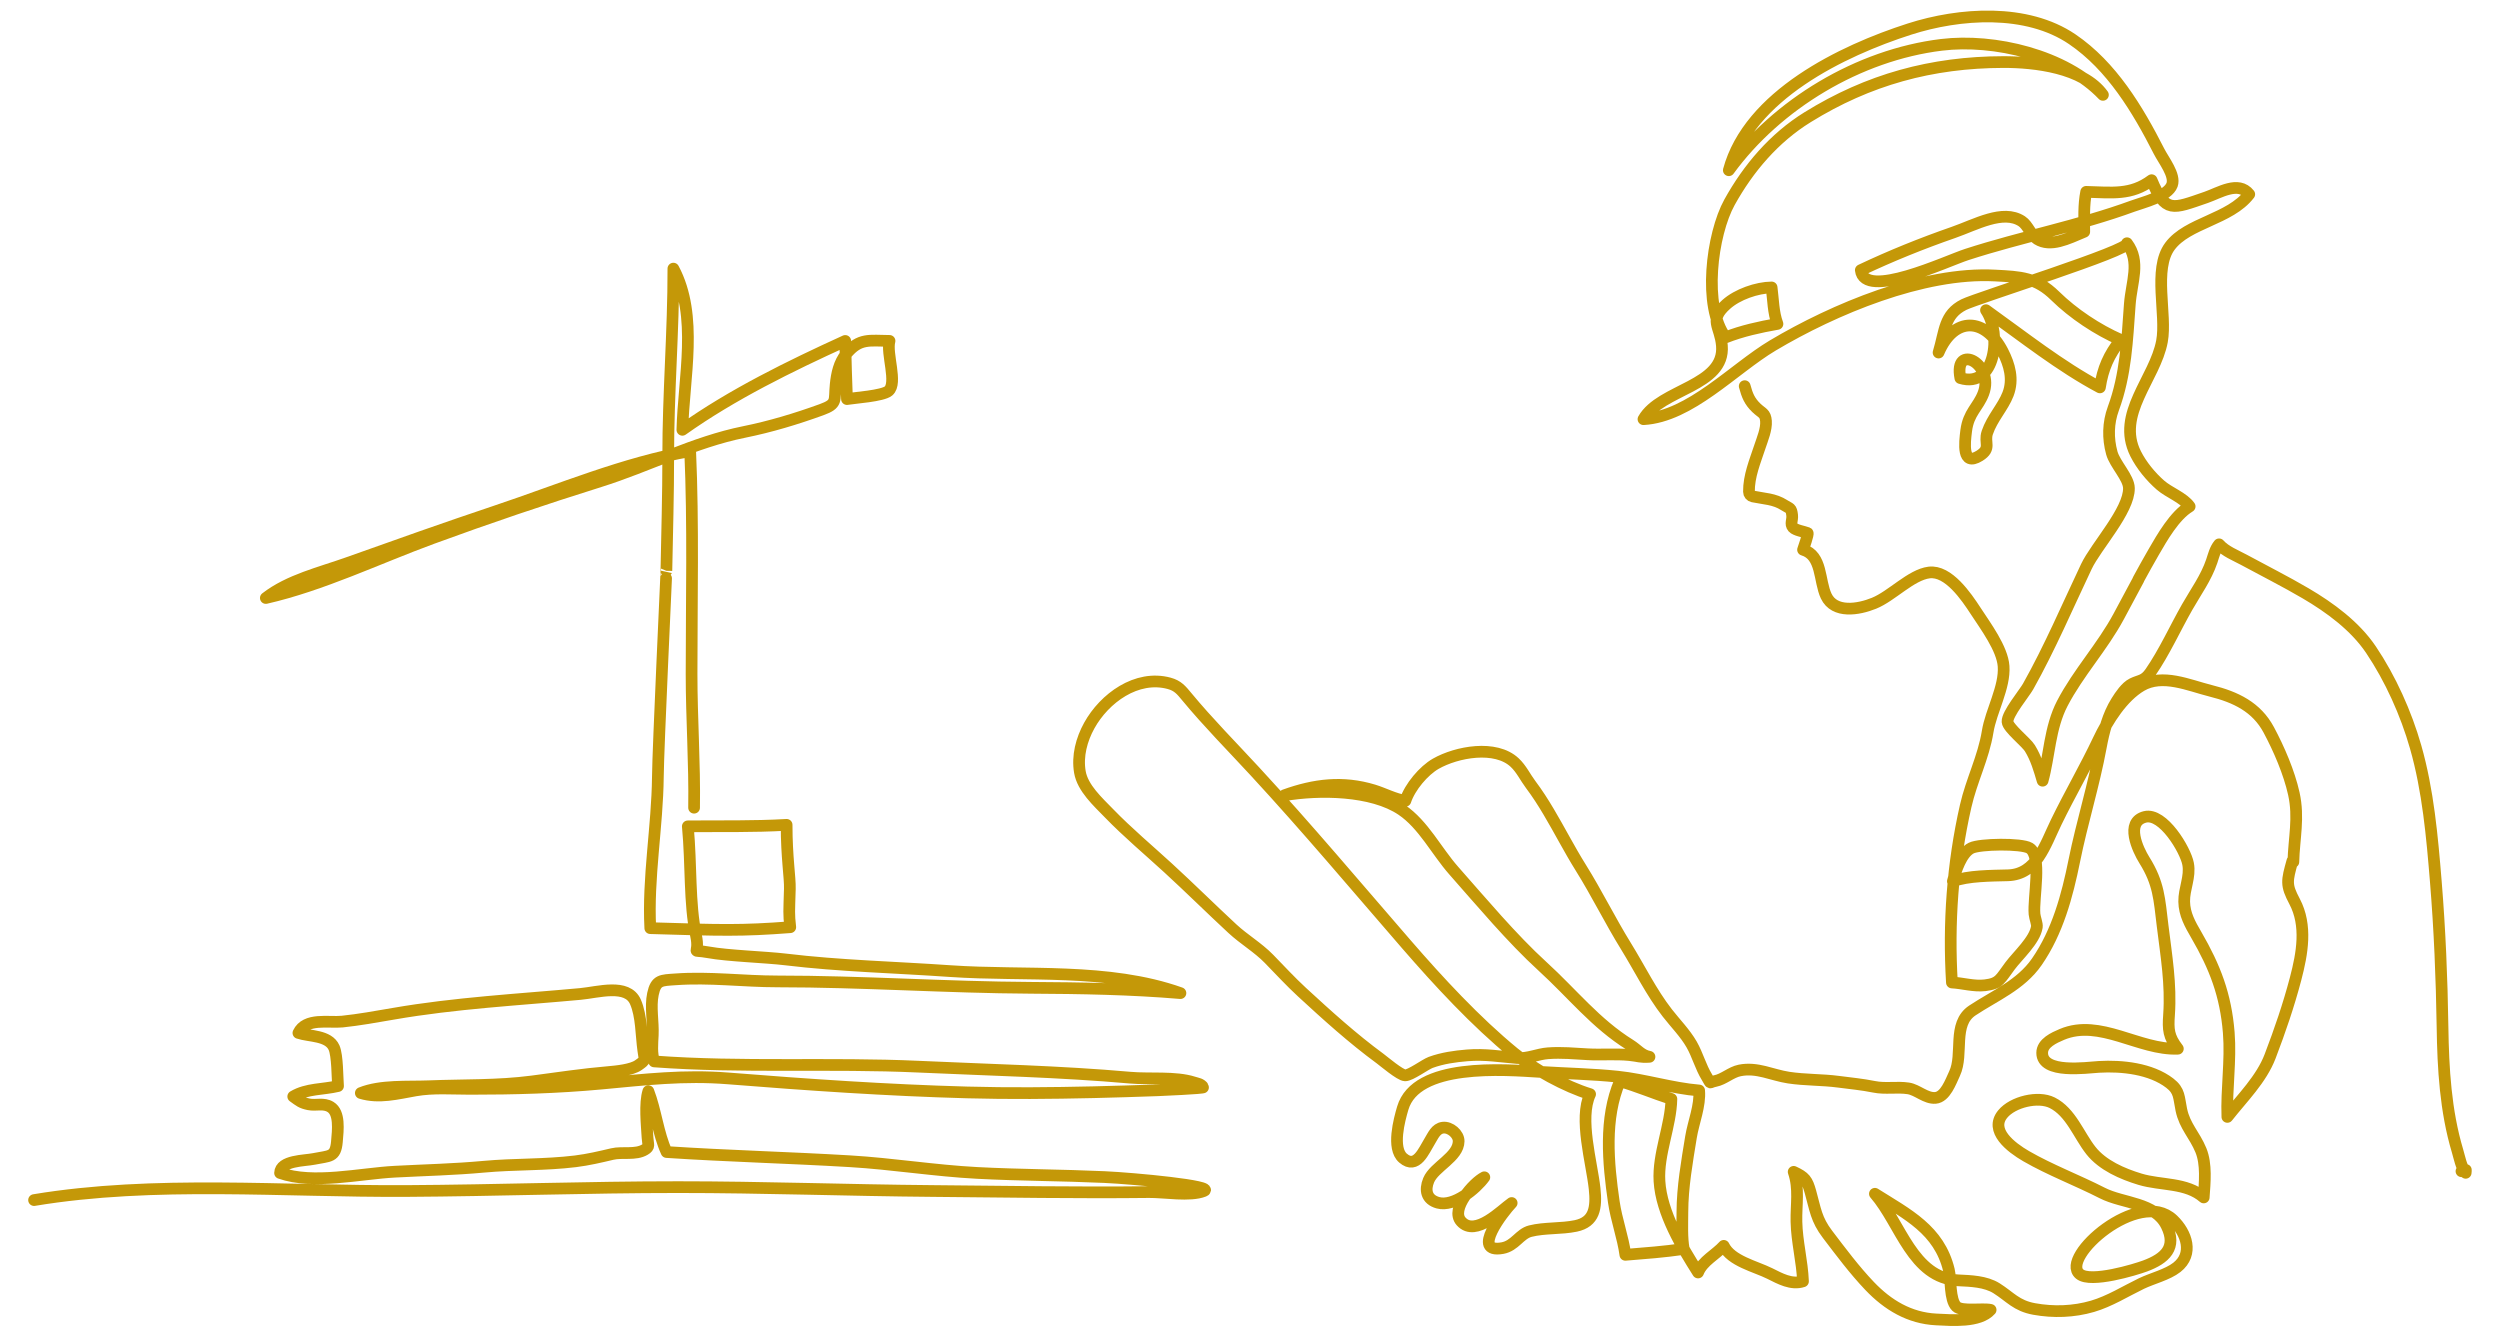
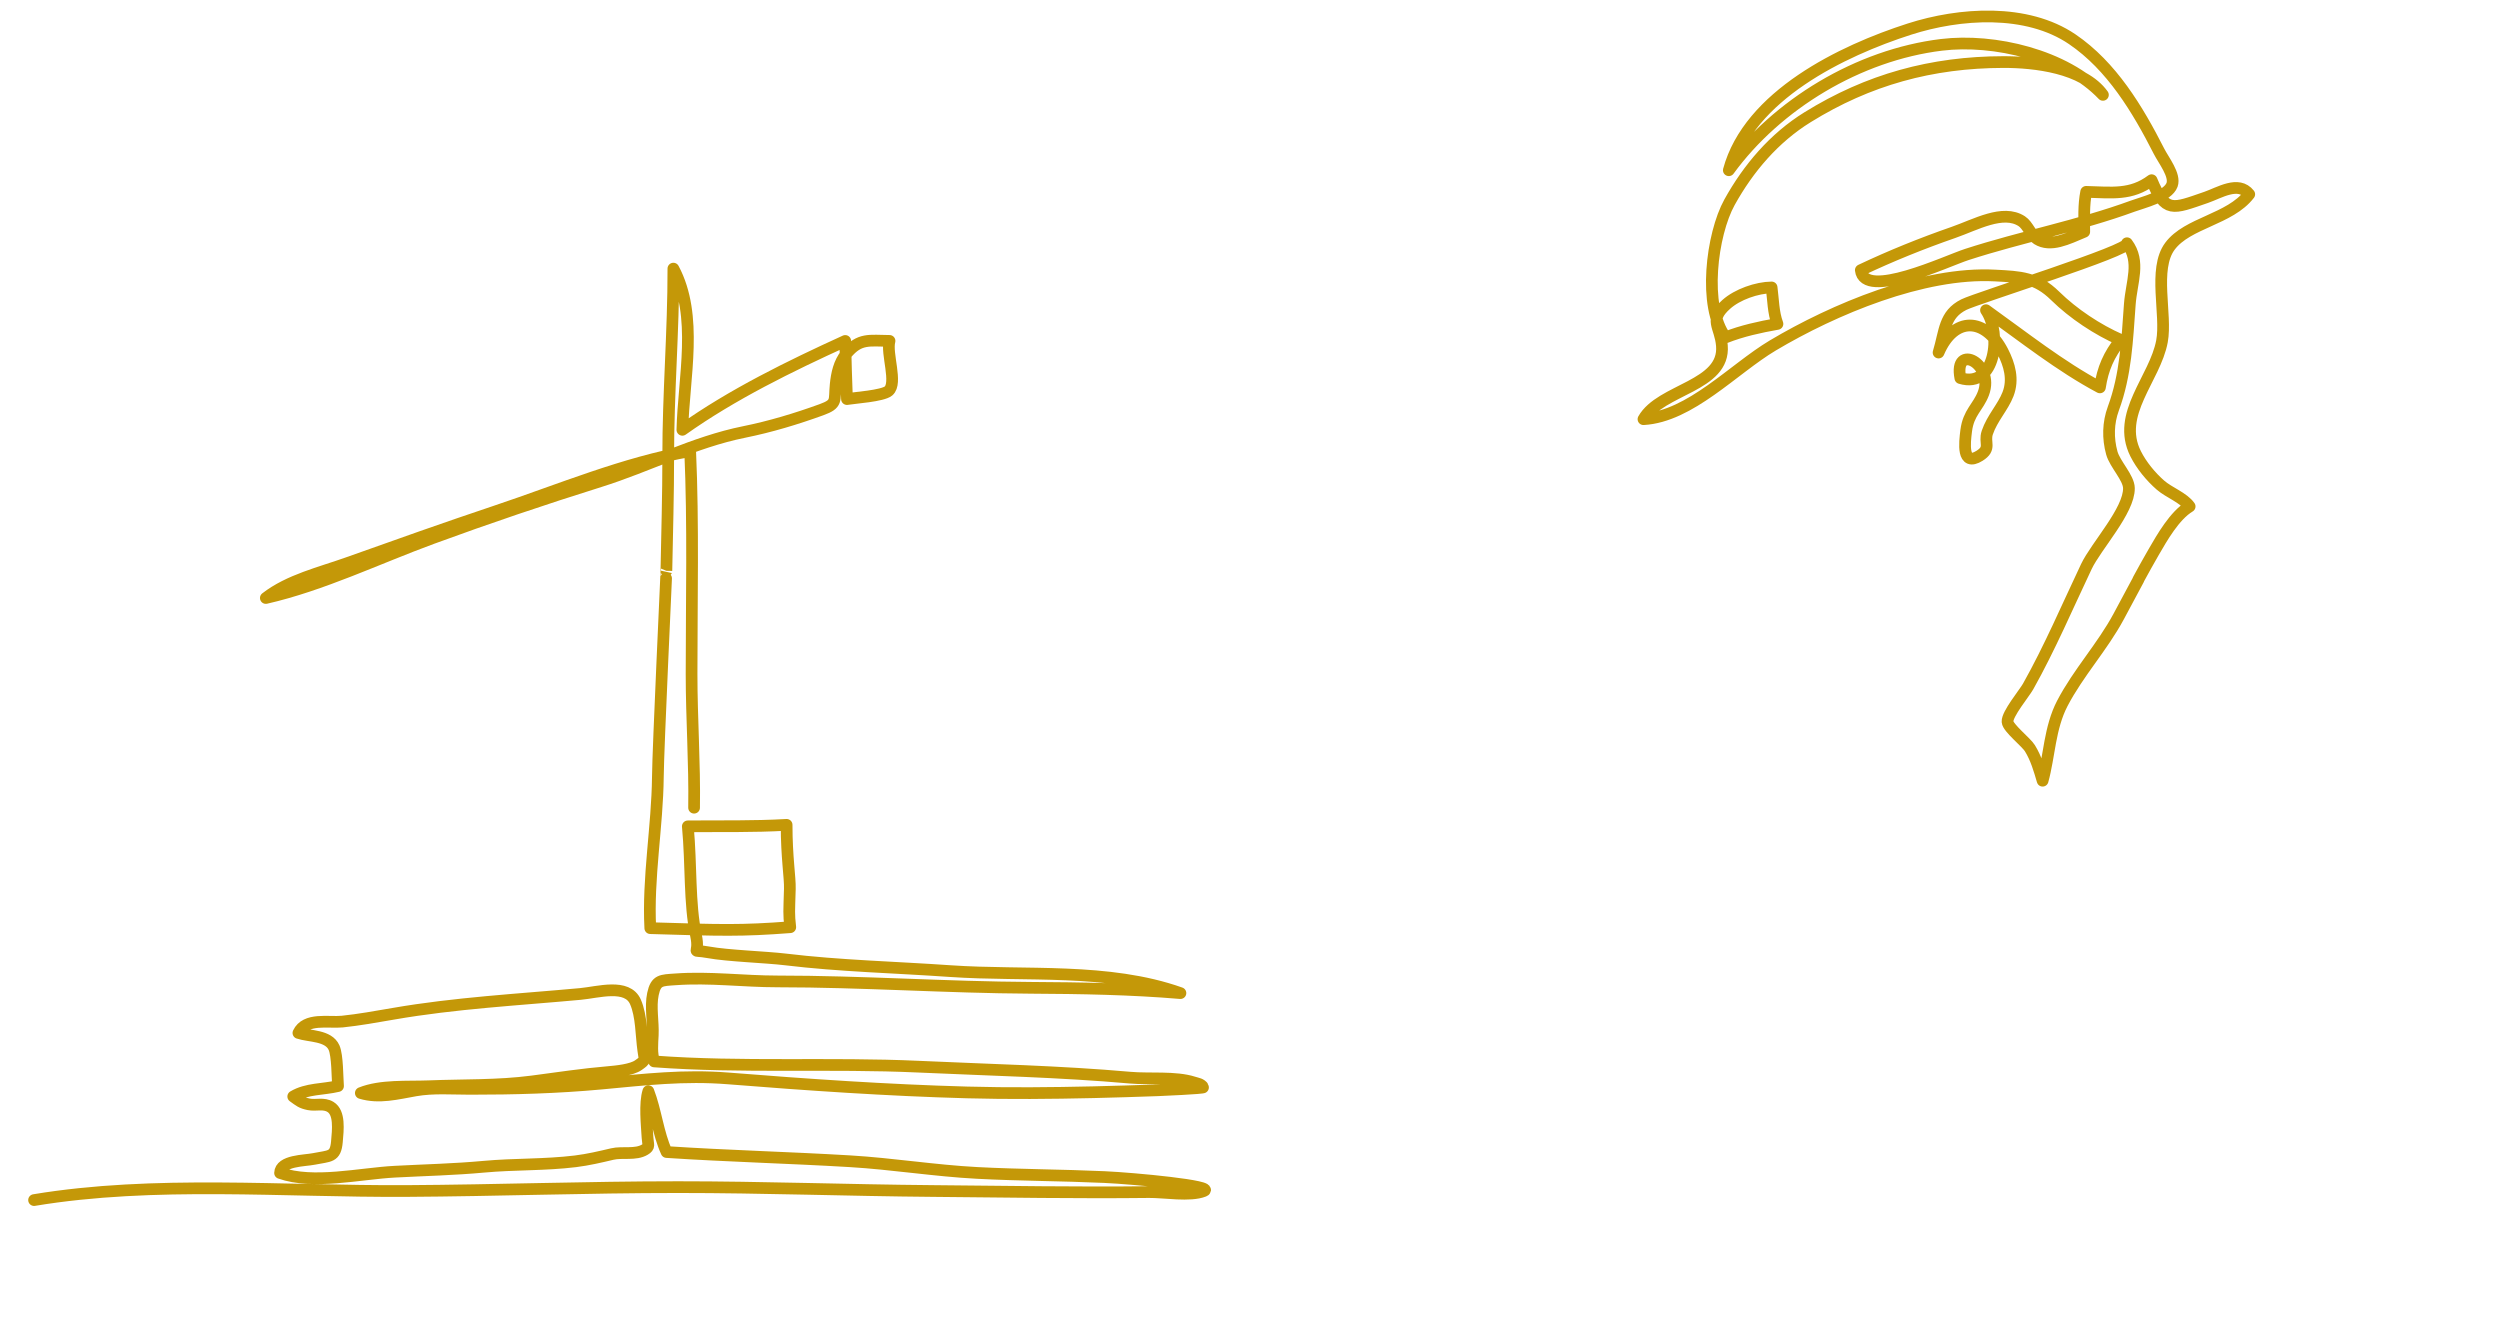
<svg xmlns="http://www.w3.org/2000/svg" id="Layer_1" data-name="Layer 1" viewBox="0 0 954 510">
  <defs>
    <style>
      .cls-1 {
        fill: none;
        stroke: #c49808;
        stroke-linecap: round;
        stroke-linejoin: round;
        stroke-width: 4.47px;
      }
    </style>
  </defs>
  <g id="line_Group_" data-name="line &amp;lt;Group&amp;gt;">
    <path class="cls-1" d="M816.04,221.17c-2.54,4.68-5.03,9.4-7.55,14.09-6.21,11.57-15.41,21.46-21.5,33.14-4.88,9.37-4.94,20.21-7.53,29.52-1.26-4.3-2.45-8.51-4.85-12.4-1.44-2.34-8.38-7.74-8.54-10.1-.2-2.95,6.44-10.92,7.85-13.44,8.24-14.66,15.01-30.54,22.23-45.76,3.74-7.88,16.39-21.37,16.25-29.94-.06-3.97-5.35-9.15-6.53-13.42-1.54-5.58-1.43-11.48.58-16.93,4.8-13.02,5.27-25.99,6.29-39.86.62-8.45,4.22-16.18-1.08-23.25,1.87,2.5-57.19,20.88-62.25,23.42-7.58,3.8-7.16,10.05-9.65,18.29,5.93-13.88,17.77-13.52,24.49-.39,2.6,5.08,4.18,10.65,2.02,16.25-1.94,5.03-6.06,9.17-7.92,14.7-1.3,3.87,1.69,5.95-2.97,8.85-6.72,4.18-5.67-4.86-5.07-9.62.87-6.88,4.51-8.87,6.55-14.18,4.35-11.32-11.44-19.53-8.79-5.86,13.46,4.11,15.9-16.93,9.79-25.91,14.51,10.37,28.32,21.37,43.47,29.46,1.12-7.28,3.41-12.39,7.9-18.14-8.85-3.86-18.05-9.99-24.95-16.75-7.24-7.11-13.19-7.28-22.99-7.8-27.38-1.48-61.56,12.86-84.8,26.7-15.03,8.96-31.5,27.1-49.34,28.12,6.53-11.54,31.22-12.49,29.93-28.07-.63-7.57-5.16-9.62,1.68-15.75,4.21-3.77,11.66-6.39,17.29-6.45.61,4.61.6,9.52,2.23,13.91-6.74,1.19-13.56,2.69-19.77,5.14-8.85-11.7-5.29-39.36,1.48-51.57,7.21-13.01,17.02-24.53,29.77-32.43,23.2-14.38,47.36-21,74.7-21.06,11.88-.03,30.53,2.08,38.02,12.52-14.42-15.16-41.5-21.54-61.6-19.09-31.71,3.87-62.84,22.72-81.16,47.85,7.71-28.46,43.19-45.6,68.93-53.86,19.15-6.15,44.71-7.95,62.11,3.86,15.07,10.23,24.99,26.78,33.12,42.76,1.77,3.48,6.3,9.13,4.98,12.8-1.61,4.45-10.96,6.66-14.98,8.13-20.65,7.56-42.37,11.66-63.33,18.46-7.83,2.54-39.2,17.42-40.46,5.98,11.53-5.46,23.3-10.21,35.38-14.41,8.43-2.93,18.86-8.92,26.03-4.27,2.37,1.54,3.43,5.28,5.92,6.83,5.04,3.15,11.46-.06,17.93-2.8,0-5.07-.25-10.25.74-15.23,9.85.25,17.12,1.41,24.97-4.45,5.29,12.7,7.92,10.99,20.78,6.57,5.02-1.72,12.33-6.47,16.48-1.2-7.44,9.68-23.54,10.79-30.27,19.83-6.5,8.73-1.14,26.09-3.03,36.27-2.65,14.31-17.67,27.72-10.06,42.91,2.2,4.4,5.81,8.79,9.5,12,3.25,2.83,8.7,4.72,11.12,8.11-5.77,3.48-10.54,11.91-13.81,17.56-1.98,3.42-3.89,6.88-5.78,10.36Z" />
-     <path class="cls-1" d="M665.78,147.36c.97,3.58,1.85,5.76,4.44,8.27,2.17,2.1,3.45,1.98,3.68,5.07.23,3.09-1.36,6.83-2.31,9.71-1.85,5.62-4.26,11.27-4.19,17.26,0,.86.61,1.59,1.45,1.77,4.29.9,8.25.88,12.05,3.35,2.14,1.39,2.64.86,2.98,3.81.22,1.92-.86,3.33.32,4.68.97,1.1,4.17,1.56,5.58,2.12.45.18-1.57,5.82-1.74,6.38,7.38,2.22,6.06,11.82,8.84,17.69,3.16,6.66,12.26,5.17,18.25,2.73,6.79-2.75,14.11-10.85,21-11.73,7.38-.94,14.29,9.31,17.78,14.66,3.71,5.7,10.2,14.38,10.66,21.11.55,8-4.81,17.08-6.08,24.96-1.58,9.81-6.16,18.59-8.39,28.41-5.01,22-6.61,44.72-5.25,67.31,4.16.23,8.39,1.56,12.62,1.06,5.56-.65,5.82-2.41,9.57-7.41,2.99-3.99,9.4-9.71,10.22-14.82.2-1.26-.75-3.38-.89-4.93-.55-6.35,2.98-22.23-1.91-25.19-3.06-1.85-18.96-1.64-22.24,0-3.73,1.86-5.93,8.6-7,12.67,5.72-2.17,14.75-2.11,21-2.29,10.93-.32,14.18-11.54,18.46-20.33,5.18-10.65,11.11-20.8,16.16-31.48,3.44-7.29,9.12-16.31,16.26-20.52,8.12-4.79,18.13-.15,26.55,1.95,9.48,2.37,17.44,6.15,22.12,14.9,3.91,7.3,7.76,16.24,9.56,24.32,2.05,9.22.05,17.05-.18,26.06-.05-.2-.18-.32-.37-.37-2.13,7.67-2.52,9.13.83,15.44,4.86,9.16,2.93,19.88.4,29.5-2.66,10.12-6,19.85-9.74,29.64-3.32,8.69-10.55,15.79-16.3,23.09-.41-10.63,1.4-21.34.53-32.16-1.16-14.37-5.25-24.99-12.39-37.29-2.36-4.07-4.53-7.86-4.62-12.71-.09-4.9,2.43-9.42,1.49-14.4-1-5.35-9.58-19.65-16.45-17.92-7.71,1.94-2.7,12.56-.24,16.49,5.55,8.85,5.72,14.9,6.96,25.02,1.43,11.65,3.27,22.23,2.46,34.02-.39,5.64-.23,8.28,3.36,12.93-14.77.61-29.77-11.59-44.28-5.44-2.93,1.25-7.49,3.25-7.49,7.04,0,8.1,16.9,5.61,21.68,5.33,8.77-.51,19.76.64,27,6.19,3.84,2.94,3.43,5.47,4.42,10.18,1.32,6.32,5.07,9.6,7.47,15.45,2.18,5.32,1.48,12.32,1.07,18-6.58-5.78-16.31-4.52-24.31-6.95-6.78-2.06-14.26-5.3-18.71-10.91-4.7-5.94-7.65-14.69-14.79-18.27-5.4-2.7-15.05-.34-18.87,4.29-5.2,6.3,3.07,12.7,8.92,16.09,9.12,5.27,19.59,9.22,29.05,14.06,8.05,4.11,20.1,3.48,24.54,12.51,4.09,8.33-.65,12.53-8.23,15.35-3.63,1.35-20.7,6.56-24.92,3.08-7.77-6.42,22.74-32.99,35.61-20.7,5.27,5.04,7.92,13.07,1.48,18.13-3.55,2.79-9.43,4.21-13.51,6.17-6.12,2.96-12.15,6.78-18.7,8.7-7.24,2.11-14.86,2.35-22.25,1.02-6.81-1.23-9.14-4.61-14.35-7.9-4.22-2.65-9.88-2.8-14.65-3.03-17.42-.85-21.92-21.67-31.78-33.03,12.4,7.82,24.52,13.76,28.23,29.06.88,3.61.25,11.34,2.83,13.95,1.99,2.02,10.09.6,13.1,1.29-4.28,4.83-14.75,3.95-20.79,3.65-10.14-.5-18.45-5.49-25.38-12.76-5.79-6.07-11.01-13.07-16.07-19.72-4.36-5.72-4.66-9.6-6.52-16.22-1.26-4.49-2.08-5.61-6.4-7.62,2.19,6.41.92,12.47,1.06,19.02.16,7.65,2.21,15.16,2.5,22.76-4.42,1.44-8.82-1.07-12.66-2.98-5.53-2.75-14.78-4.78-17.58-10.56-3.01,3.35-8.08,5.8-9.8,10.16-6.17-9.76-14-22.66-14.73-34.85-.63-10.37,4.38-21.28,4.55-31.36-6.59-2.14-13-4.86-19.65-6.79-6.08,14.21-4.47,31.24-2.32,46.09,1,6.88,3.48,13.39,4.41,20.17,7.35-.59,14.97-1.16,22.27-2.24-.79-4.38-.52-9.46-.51-14.1.03-9.58,1.75-19.15,3.28-28.59.91-5.62,3.62-12.05,3.11-17.78-10.29-.84-20.71-4.19-31.11-5.28-9.65-1.01-19.47-1.18-29.13-1.79-14.53-.92-47.73-3.58-52.86,13.81-1.3,4.42-4.27,15.32.11,19.07,5.15,4.42,7.94-2.89,10.17-6.46,1.29-2.08,2.35-4.82,5.02-5.16,2.81-.37,6.06,2.47,6.03,5.17-.07,6.06-9.3,9.69-11.45,14.89-1.54,3.72-.89,7.36,3.57,8.59,6.06,1.66,14.48-5.3,17.68-9.72-4.08,2.04-13.11,12.11-8.85,16.85,5.51,6.13,15.5-4.43,19.28-7.03-3.24,3.36-15.69,19.38-3.53,17.21,4.81-.86,6.57-5.44,10.65-6.48,5.38-1.37,11.8-.82,17.36-1.99,7.09-1.5,7.96-6.85,7.17-14.24-1.06-9.92-6.09-26.74-1.72-36.04-9.37-2.86-21.41-9.43-29.01-15.67-14.73-12.08-28.66-27.17-41.1-41.52-19.15-22.09-37.89-44.4-57.75-65.92-8.69-9.42-17.85-18.65-26.01-28.51-2.1-2.54-3.46-4.26-6.76-5.15-12.4-3.36-24.73,5.7-30.49,16.12-2.95,5.33-4.61,11.62-3.58,17.7,1.03,6.13,6.88,11.4,11.15,15.8,7.07,7.3,15.04,13.97,22.54,20.85,8.31,7.62,16.27,15.52,24.54,23.18,4.4,4.08,9.7,7.15,13.9,11.45,4.2,4.3,8.17,8.64,12.66,12.78,9.6,8.84,19.29,17.62,29.82,25.35,1.31.96,7.6,6.32,9.49,6.37,2.03.05,7.68-4.18,9.78-4.95,4.48-1.63,9.18-2.29,13.91-2.68,6.92-.58,12.69.5,19.23,1.02,3.89.31,7.74-1.54,11.6-1.82,5.26-.39,10.19.11,15.18.38,5.29.29,10.61-.22,15.86.3,3.57.35,4.07.94,7.7.67-3.12-.56-4.56-2.76-7.38-4.52-13.25-8.25-21.88-19.45-33.53-30.08-11.44-10.43-23.22-24.48-33.83-36.5-6.5-7.37-11.56-17.57-19.78-23.12-11.44-7.73-31.56-7.84-44.72-5.61,11.39-4.12,22.21-5.45,33.99-1.87,3.86,1.17,8.18,3.49,12.1,4.01,1.74-5.29,7-11.53,11.63-14.16,7.95-4.52,22.78-7.3,30.09-.42,2.57,2.42,4.01,5.6,6.1,8.38,2.5,3.32,4.74,6.83,6.86,10.4,4.18,7.03,7.89,14.32,12.22,21.26,6.16,9.86,11.21,20.21,17.31,30.08,5.21,8.44,9.7,17.65,15.73,25.4,3.06,3.94,6.79,7.69,9.28,12.02,2.31,4.02,3.43,8.61,5.88,12.56,1.74,2.82.5,1.92,3.17,1.4,3.23-.63,5.98-3.35,9.29-4.02,6.67-1.35,12.28,1.76,18.67,2.73,6.32.96,12.74.74,19.07,1.58,4.52.6,8.97,1,13.5,1.92,4.38.9,8.76-.05,13.11.61,3.48.53,6.7,3.93,10.36,3.63,3.78-.32,5.81-6.1,7.3-9.29,3.51-7.46-.97-18.91,6.78-24.06,8.65-5.74,18.45-9.68,24.62-18.6,7.89-11.4,11.59-25.17,14.29-38.56,2.93-14.52,7.44-28.8,10.12-43.33,1.12-6.06,2.73-12.26,6.04-17.52,1.4-2.23,3.54-5.46,5.99-6.67,2.86-1.42,4.54-.94,6.92-4.38,5.26-7.62,9.39-16.77,13.98-24.85,3.29-5.78,7.26-11.21,9.4-17.54.78-2.31,1.26-4.54,2.8-6.44,2.4,2.71,6.3,4.19,9.42,5.88,7.9,4.29,15.85,8.27,23.62,12.83,9.26,5.44,18.83,12.45,24.91,21.48,7.45,11.06,13.4,24.33,17.05,37.11,4.76,16.65,6.3,34.22,7.71,51.42,1.51,18.47,2.27,36.86,2.55,55.38.24,15.99,1.15,32.02,5.73,47.39.83,2.77,1.33,5.95,3.11,8.34.07-.4.06-.69.06-1.11-.6-.36-1.16-.19-1.67.5" />
    <path class="cls-1" d="M13,457.95c45.8-7.61,95.23-3.19,142.09-3.46,34.5-.2,69.05-1.48,103.66-1.48,32.53,0,64.86,1.21,97.31,1.48,27.47.23,54.94.73,82.41.41,5.69-.07,15.72,1.7,20.95-.41,4.6-1.85-26.56-4.8-37.92-5.32-16.2-.74-32.41-.73-48.62-1.58-16.22-.85-32.32-3.49-48.56-4.46-23.28-1.39-46.75-1.98-69.95-3.51-3.28-7.15-4.08-15.76-6.96-23.22-1.5,4.64-.58,12.95-.31,17.75.16,2.84.97,3.35-1.03,4.55-3.53,2.13-8.56.77-12.42,1.68-4.71,1.11-9.18,2.17-14.07,2.78-11.64,1.43-23.24.99-34.89,2.06-11.39,1.05-22.68,1.3-34.06,1.9-13.25.7-31.15,4.96-43.76.49.16-4.83,9.29-4.62,12.95-5.37,5.96-1.22,8.2-.5,8.74-6.51.42-4.7,1.15-11.12-2.44-13.32-2.68-1.64-5.48-.42-8.3-1-2.86-.59-3.48-1.23-5.92-2.98,5.17-3.1,11.48-2.63,17.09-3.99-.26-3.27-.19-11.65-1.51-14.64-2.13-4.82-9.44-4.22-13.61-5.63,2.78-5.9,11.52-3.8,16.71-4.33,5.98-.61,13.19-1.88,19.61-3,23.37-4.07,47.55-5.36,71.25-7.54,6.76-.62,17.93-4.12,21.06,3.05,2.33,5.34,2.17,12.75,2.98,18.46.56,4,.97,3.63-1.9,5.67-2.53,1.79-8.35,2.36-11.39,2.62-9.89.83-19.39,2.29-29.21,3.58-12.98,1.7-26.3,1.31-39.38,1.83-8.16.32-18.27-.47-25.91,2.59,6.98,2.11,13.96.2,20.88-1,6.79-1.18,13.95-.6,20.82-.6,16.85,0,33.29-.45,50.03-2,16.68-1.55,31.54-3.32,48.43-1.98,30.41,2.43,60.64,4.51,91.16,5.35,16.06.44,32.13.29,48.19-.08,8.17-.19,16.34-.45,24.51-.74,1.22-.04,17.78-.77,17.49-1.15-1.04-1.38-2.16-1.37-3.71-1.87-6.98-2.24-16.86-1.14-24.16-1.79-26.89-2.38-53.97-2.96-80.91-4.2-33.49-1.54-67.42.48-100.79-2-1.09-2.91-.69-6.93-.54-10.05.25-5.06-.98-10.7.07-15.67,1.15-5.45,3.17-5.21,8.59-5.6,12.99-.95,25.94.79,38.93.79,32.29,0,64.48,2.27,96.7,2.44,18.94.1,38.25.42,57.07,2.02-27.54-9.78-59.23-6.4-87.9-8.4-20.89-1.46-41.98-1.94-62.8-4.45-7.52-.91-22.01-1.35-29.46-2.72-7.49-1.38-3,1.58-4.69-6.42-2.63-12.42-1.73-26.66-3.13-41.65,12.93-.12,24.75.17,37.7-.57,0,12.59,1.36,20.05,1.23,24.44-.25,8.86-.43,9.34.16,14.62-18.67,1.43-26.33,1.18-53.41.36-1-19.19,2.71-38.91,2.89-57.68.1-10.98,3.32-78.85,3.25-78.68.27-14.16.72-29.37.7-43.58-.03-23.94,2.01-47.81,1.97-71.74,9.62,18,3.91,41.63,3.43,61.51,19.03-13.52,41.04-24.28,62.15-33.91.18,7.33.36,14.83.66,22.18,2.8-.48,13.61-1.18,15.86-3.1,3.51-3.01-.94-14.25.38-19.1-7.59-.04-11.46-1.21-16.53,4.99-2.72,3.33-3.6,7.5-4.02,11.67-.62,6.13.81,7.33-5.4,9.59-9.63,3.5-19.56,6.49-29.6,8.52-19.07,3.85-36.51,13.04-55.06,18.85-21.42,6.71-42.91,13.98-63.98,21.72-20.65,7.58-41.95,17.87-63.41,22.77,8.85-6.87,20.83-9.65,31.3-13.39,18.87-6.74,37.68-13.41,56.71-19.79,24.43-8.19,48.57-18.39,73.92-22.89,1.23,28.14.53,56.77.53,85.05,0,17.08,1.23,34.06.96,51.04" />
  </g>
</svg>